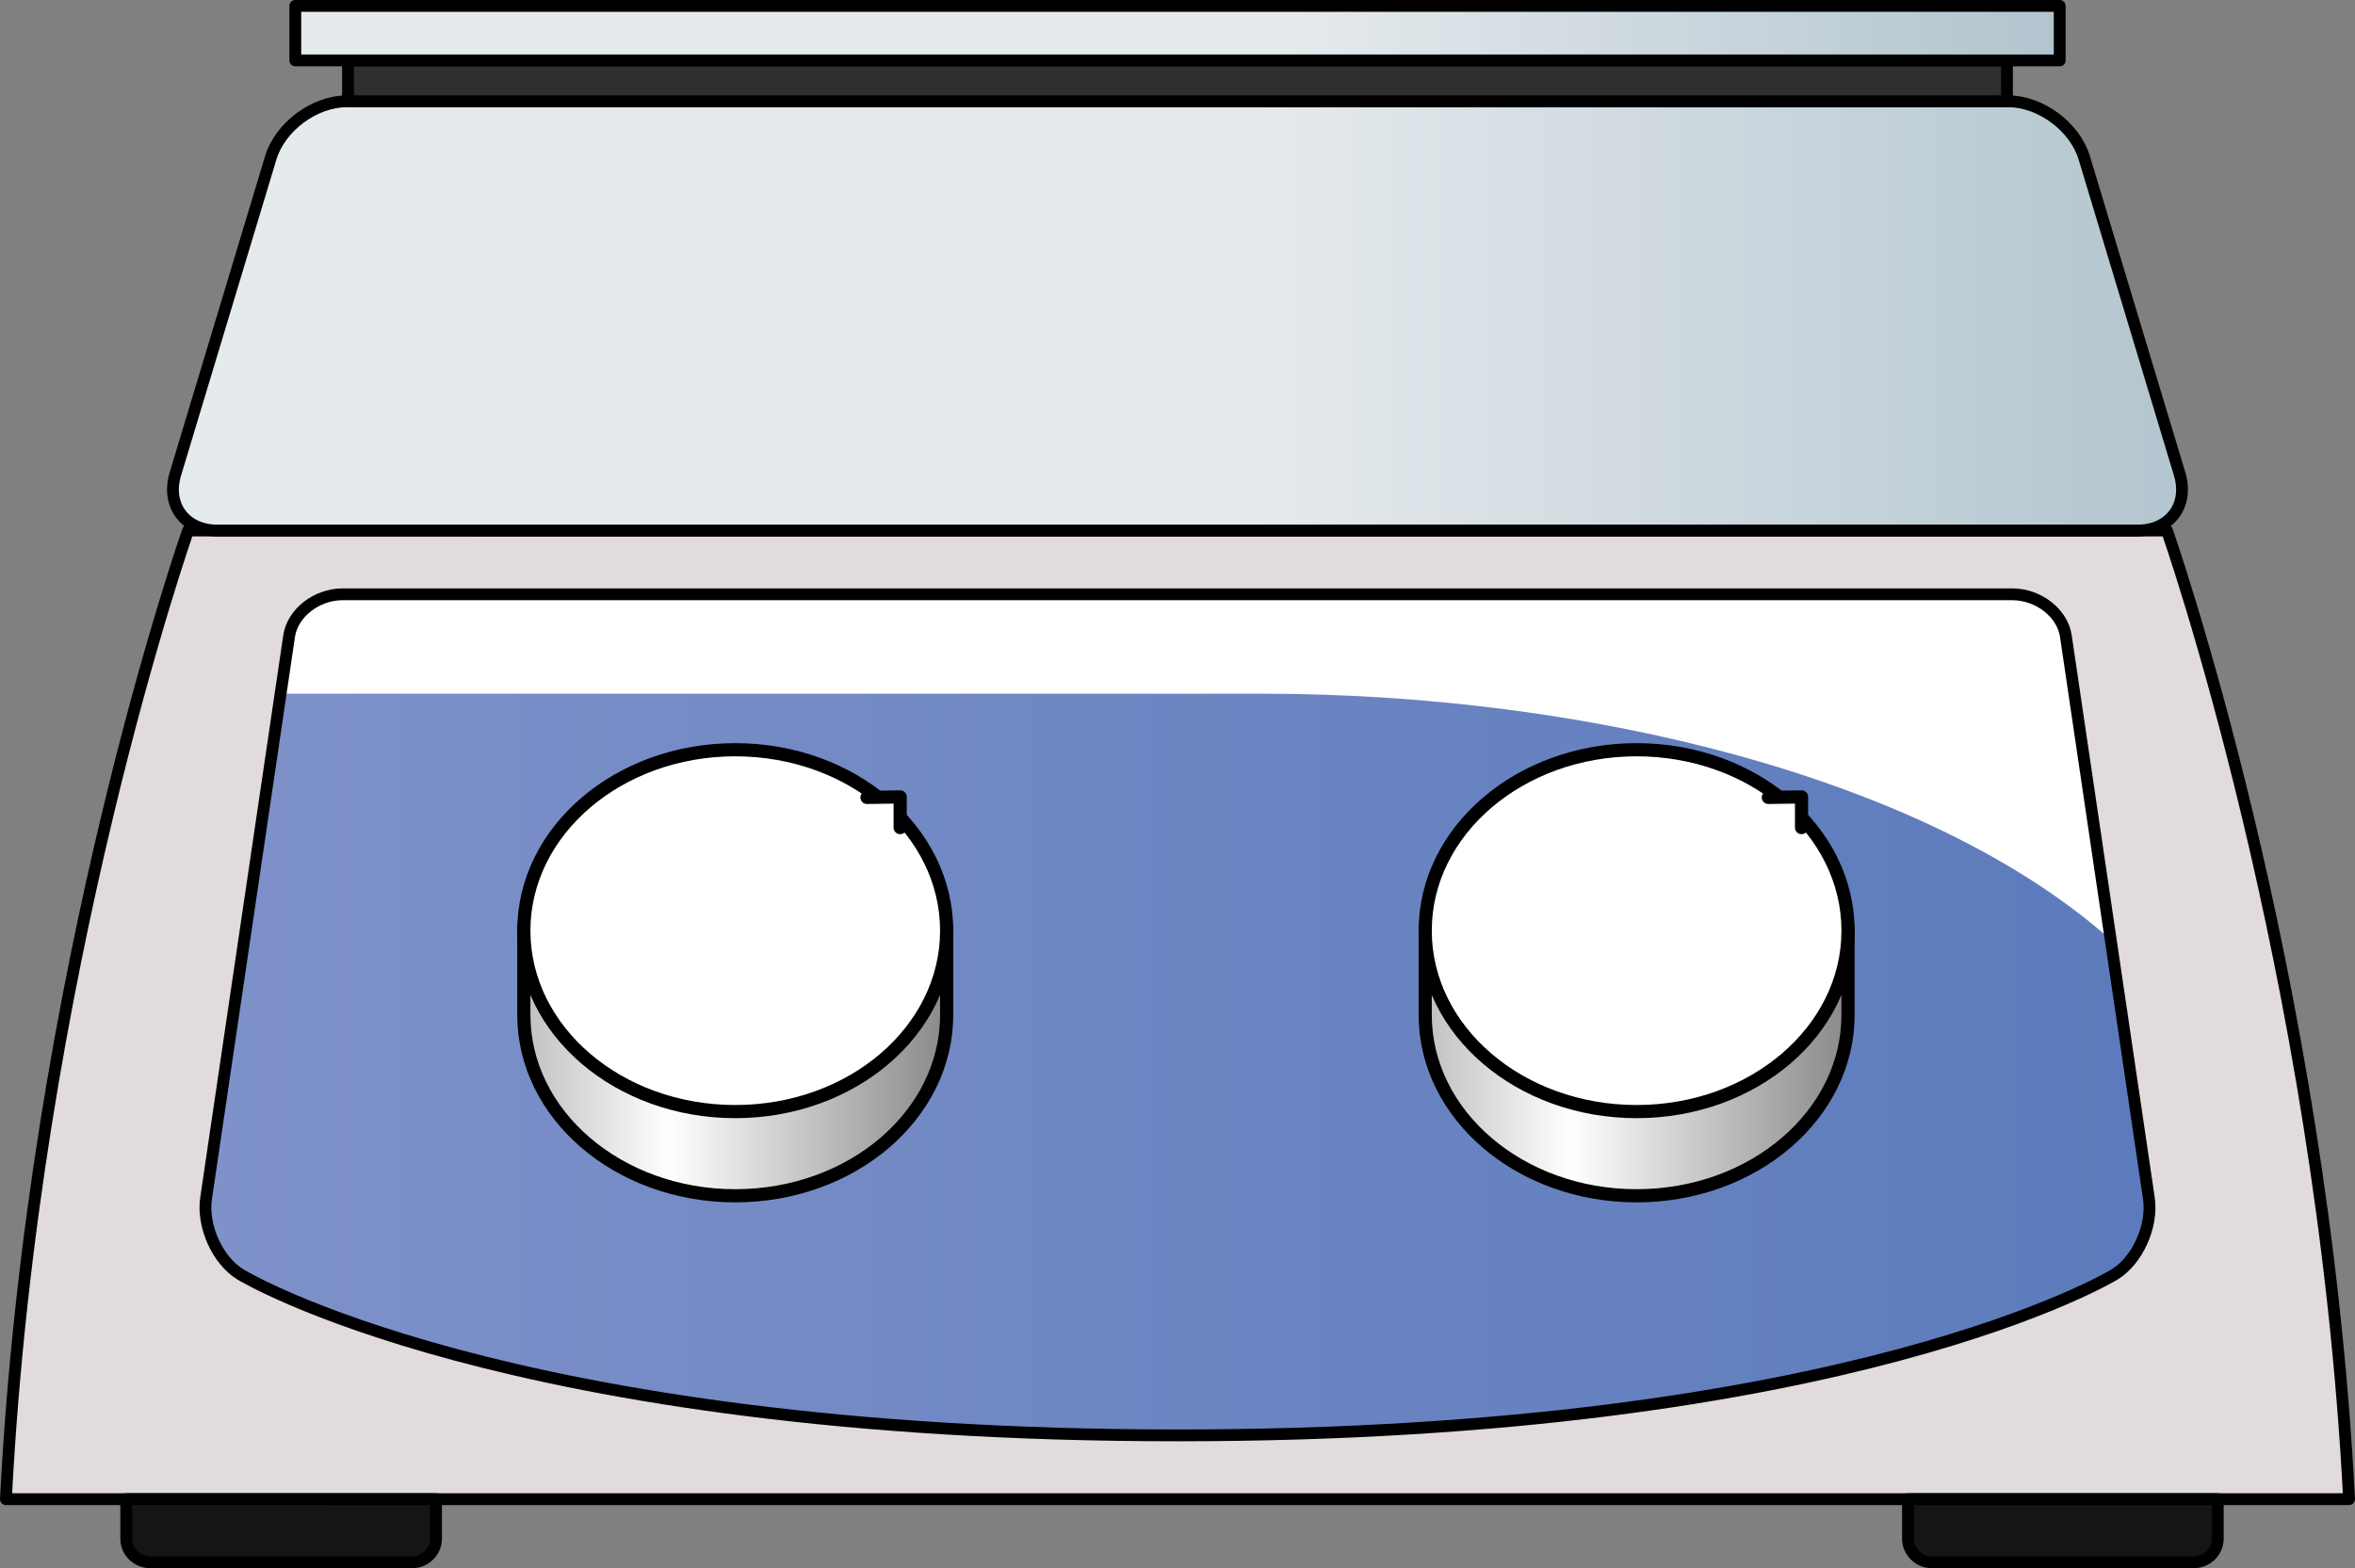
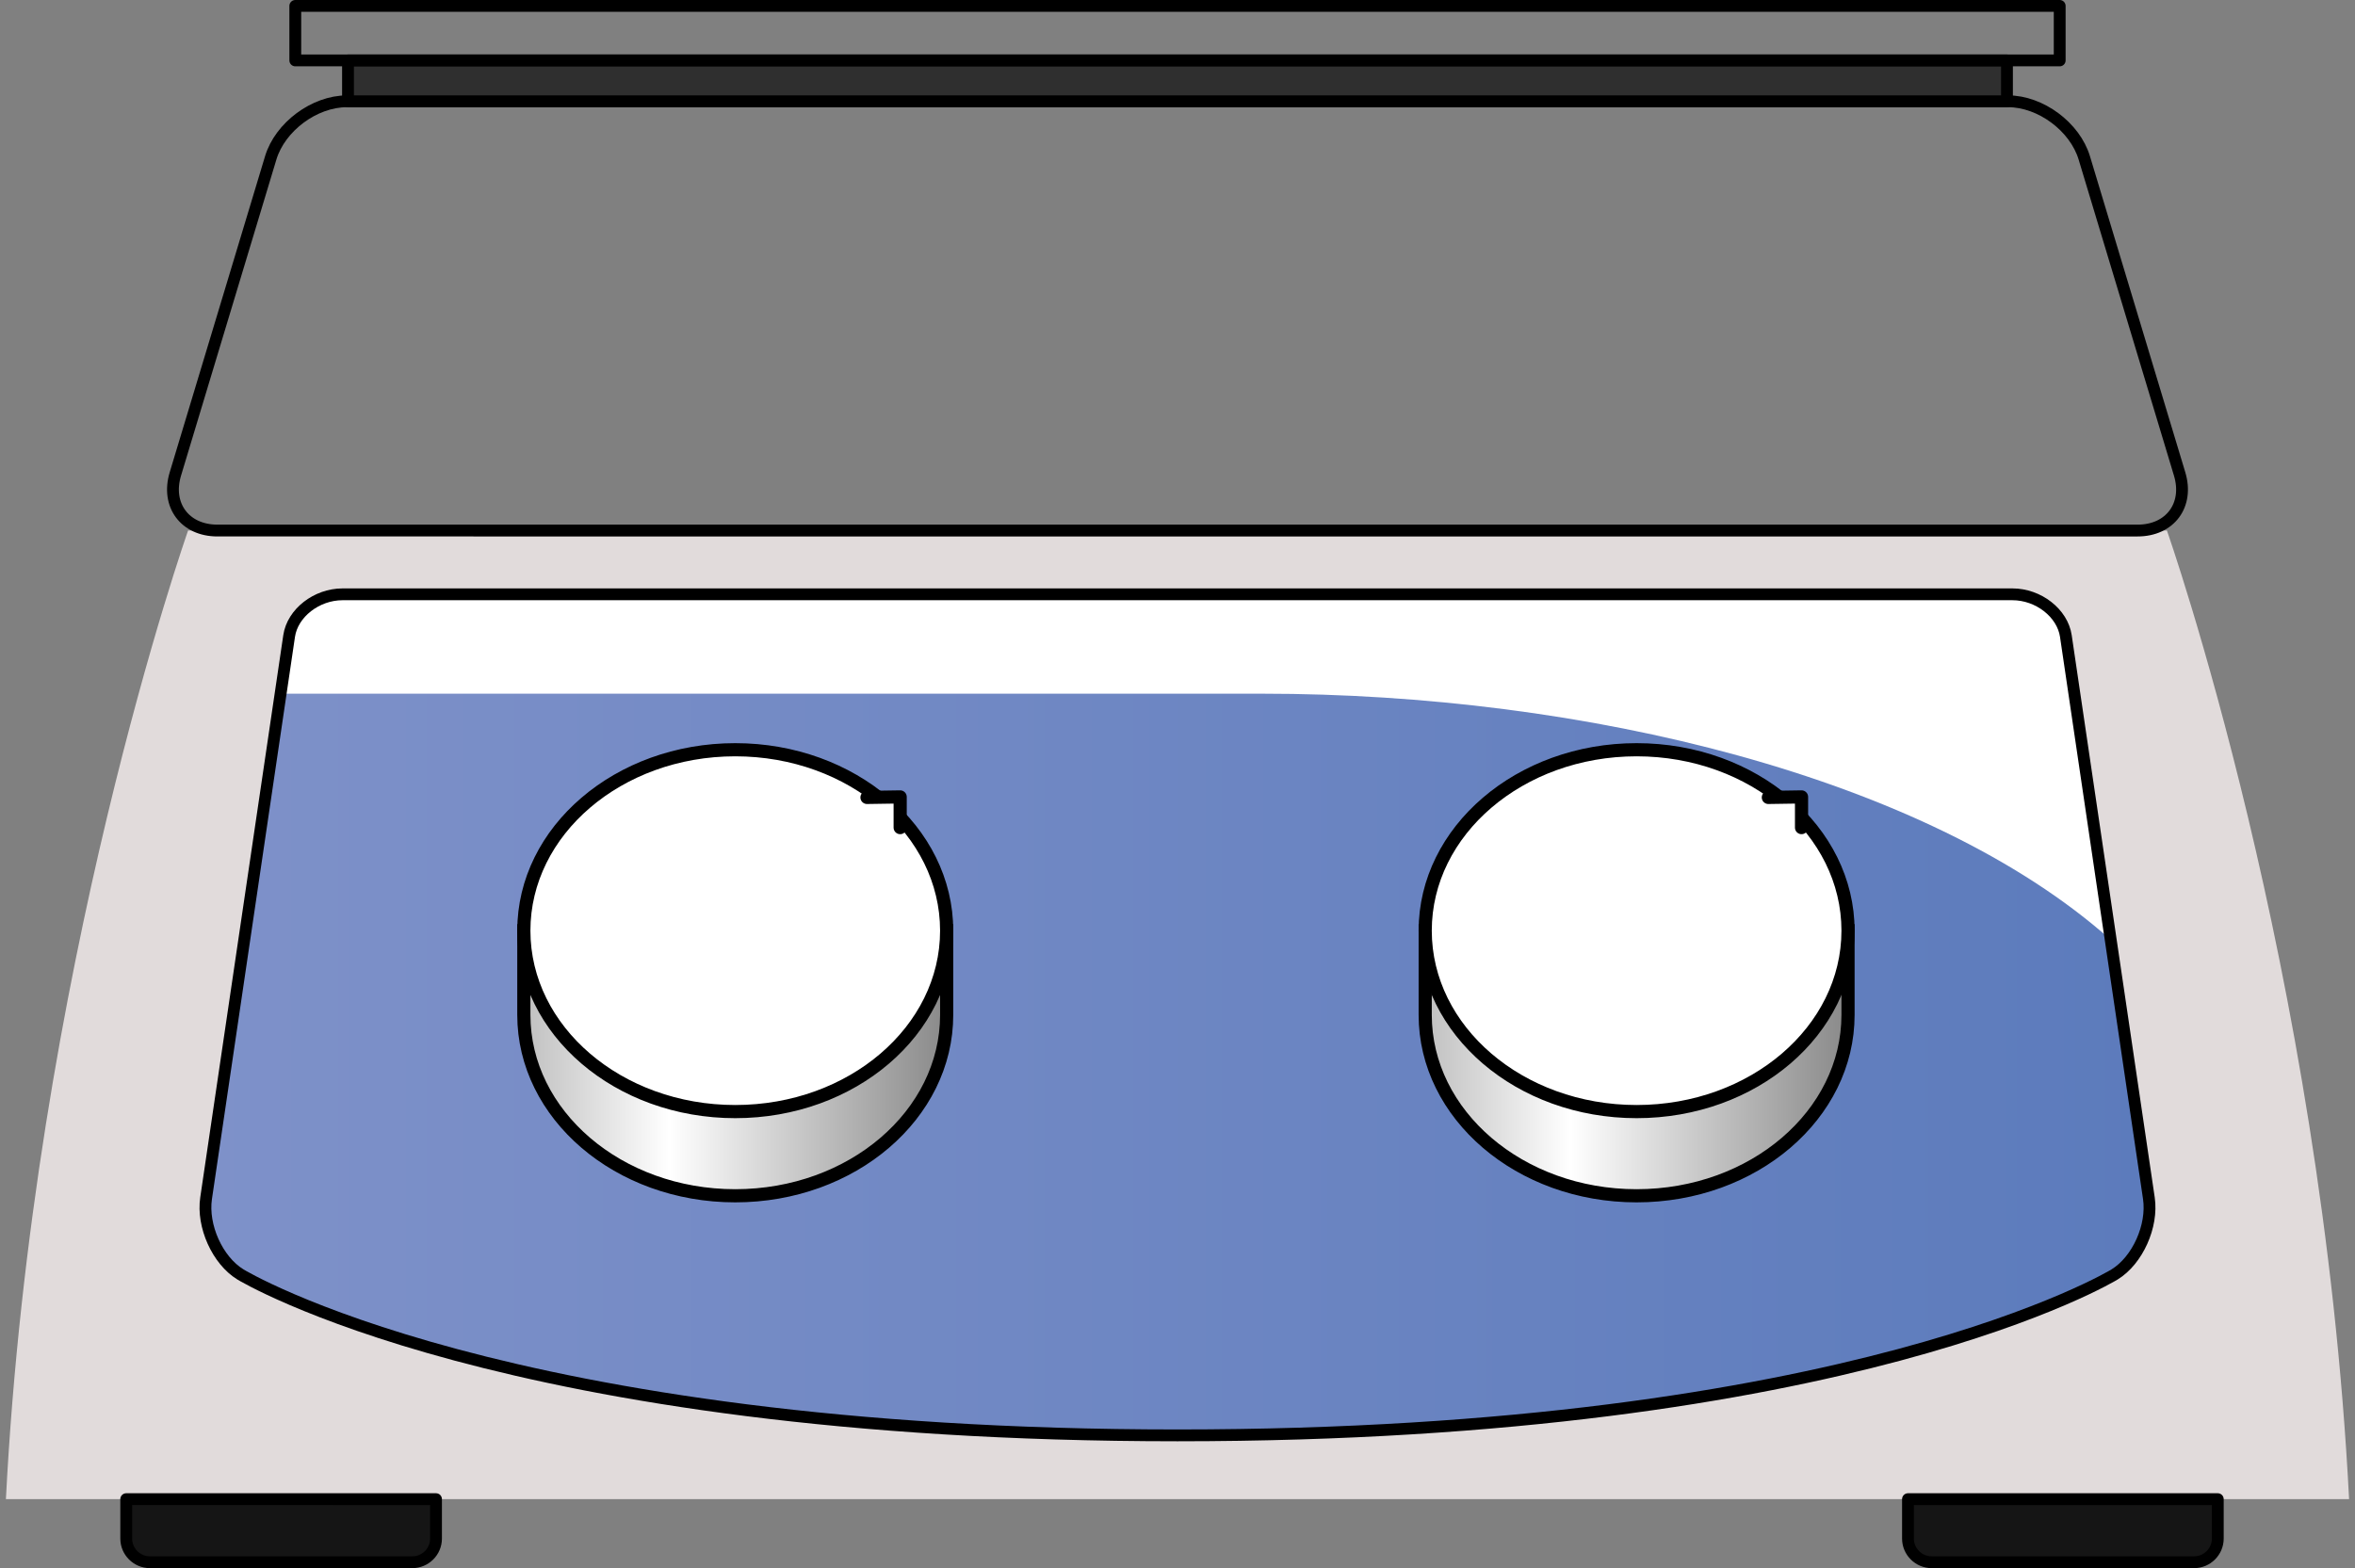
<svg xmlns="http://www.w3.org/2000/svg" version="1.1" id="Layer_1" x="0px" y="0px" width="312.056px" height="207.846px" viewBox="0 0 312.056 207.846" enable-background="new 0 0 312.056 207.846" xml:space="preserve">
  <rect x="0" y="0" width="312.056" height="207.846" fill="#808080" stroke="none" />
  <g>
    <path fill="#E1DBDB" d="M287.134,70.32H156.027H24.922c0,0-20.544,58.297-24.139,128.384c22.752,0,155.244,0,155.244,0   s132.492,0,155.245,0C307.678,128.617,287.134,70.32,287.134,70.32z" />
    <g>
      <linearGradient id="SVGID_1_" gradientUnits="userSpaceOnUse" x1="2.396" y1="41.873" x2="292.413" y2="41.873">
        <stop offset="0.564" style="stop-color:#E5EAED" />
        <stop offset="1" style="stop-color:#B2C4CE" />
      </linearGradient>
-       <path fill="url(#SVGID_1_)" d="M288.818,62.822c1.243,4.124-1.262,7.498-5.569,7.498H28.807c-4.308,0-6.813-3.374-5.569-7.498    l12.636-41.898c1.243-4.124,5.786-7.498,10.094-7.498h220.122c4.308,0,8.851,3.374,10.094,7.498L288.818,62.822z" />
      <path fill="none" stroke="#000000" stroke-width="1.566" stroke-linecap="round" stroke-linejoin="round" stroke-miterlimit="10" d="    M288.818,62.822c1.243,4.124-1.262,7.498-5.569,7.498H28.807c-4.308,0-6.813-3.374-5.569-7.498l12.636-41.898    c1.243-4.124,5.786-7.498,10.094-7.498h220.122c4.308,0,8.851,3.374,10.094,7.498L288.818,62.822z" />
    </g>
    <rect x="46.113" y="8.008" fill="#2F2F2F" stroke="#000000" stroke-width="1.566" stroke-linecap="round" stroke-linejoin="round" stroke-miterlimit="10" width="219.828" height="5.418" />
    <linearGradient id="SVGID_2_" gradientUnits="userSpaceOnUse" x1="39.129" y1="4.396" x2="272.926" y2="4.396">
      <stop offset="0.564" style="stop-color:#E5EAED" />
      <stop offset="1" style="stop-color:#B2C4CE" />
    </linearGradient>
-     <rect x="39.129" y="0.783" fill="url(#SVGID_2_)" width="233.797" height="7.225" />
    <rect x="39.129" y="0.783" fill="none" stroke="#000000" stroke-width="1.566" stroke-linecap="round" stroke-linejoin="round" stroke-miterlimit="10" width="233.797" height="7.225" />
-     <path fill="none" stroke="#000000" stroke-width="1.566" stroke-linecap="round" stroke-linejoin="round" stroke-miterlimit="10" d="   M287.134,70.32H156.027H24.922c0,0-20.544,58.297-24.139,128.384c22.752,0,155.244,0,155.244,0s132.492,0,155.245,0   C307.678,128.617,287.134,70.32,287.134,70.32z" />
    <linearGradient id="SVGID_3_" gradientUnits="userSpaceOnUse" x1="27.223" y1="134.513" x2="284.831" y2="134.513">
      <stop offset="0" style="stop-color:#7E91C9" />
      <stop offset="1" style="stop-color:#5C7BBC" />
    </linearGradient>
    <path fill="url(#SVGID_3_)" d="M284.743,158.82c0.543,3.678-1.497,8.234-4.551,10.105c0,0-34.818,21.325-124.165,21.325   c-89.346,0-124.164-21.327-124.164-21.327c-3.055-1.869-5.096-6.426-4.553-10.104l11.002-74.515   c0.449-3.051,3.635-5.531,7.082-5.531h221.267c3.446,0,6.631,2.479,7.082,5.531L284.743,158.82z" />
    <path fill="#FFFFFF" d="M279.686,124.563l-5.942-40.259c-0.451-3.053-3.636-5.531-7.082-5.531H45.395   c-3.447,0-6.633,2.48-7.082,5.531l-1.129,7.641c12.469,0,89.982,0,130.094,0C209.795,91.945,255.369,102.929,279.686,124.563z" />
    <path fill="none" stroke="#000000" stroke-width="1.566" stroke-linecap="round" stroke-linejoin="round" stroke-miterlimit="10" d="   M284.743,158.82c0.543,3.678-1.497,8.234-4.551,10.105c0,0-34.818,21.325-124.165,21.325c-89.346,0-124.164-21.327-124.164-21.327   c-3.055-1.869-5.096-6.426-4.553-10.104l11.002-74.515c0.449-3.051,3.635-5.531,7.082-5.531h221.267   c3.446,0,6.631,2.479,7.082,5.531L284.743,158.82z" />
    <g>
      <g>
        <linearGradient id="SVGID_4_" gradientUnits="userSpaceOnUse" x1="188.851" y1="139.308" x2="244.878" y2="139.308">
          <stop offset="0" style="stop-color:#C0C0C0" />
          <stop offset="0.344" style="stop-color:#FFFFFF" />
          <stop offset="1" style="stop-color:#898989" />
        </linearGradient>
        <path fill="url(#SVGID_4_)" stroke="#000000" stroke-width="1.744" stroke-miterlimit="10" d="M244.878,123.354h-14.003     c-4.125-2.045-8.901-3.235-14.012-3.235c-5.109,0-9.885,1.19-14.011,3.235h-14.002v11.158l0,0v0.001     c0,13.244,12.542,23.981,28.013,23.981c15.473,0,28.015-10.737,28.015-23.981v-0.001l0,0V123.354z" />
        <ellipse fill="#FFFFFF" stroke="#000000" stroke-width="1.744" stroke-miterlimit="10" cx="216.864" cy="123.354" rx="28.014" ry="23.981" />
      </g>
      <polyline fill="#FFFFFF" stroke="#000000" stroke-width="1.744" stroke-linecap="round" stroke-linejoin="round" stroke-miterlimit="10" points="    238.718,109.693 238.718,105.627 234.32,105.694   " />
    </g>
    <g>
      <g>
        <linearGradient id="SVGID_5_" gradientUnits="userSpaceOnUse" x1="69.412" y1="139.308" x2="125.44" y2="139.308">
          <stop offset="0" style="stop-color:#C0C0C0" />
          <stop offset="0.344" style="stop-color:#FFFFFF" />
          <stop offset="1" style="stop-color:#898989" />
        </linearGradient>
        <path fill="url(#SVGID_5_)" stroke="#000000" stroke-width="1.744" stroke-miterlimit="10" d="M125.44,123.354h-14.003     c-4.126-2.045-8.901-3.235-14.012-3.235c-5.109,0-9.885,1.19-14.011,3.235H69.412v11.158l0,0v0.001     c0,13.244,12.542,23.981,28.014,23.981c15.473,0,28.015-10.737,28.015-23.981v-0.001l0,0V123.354z" />
        <ellipse fill="#FFFFFF" stroke="#000000" stroke-width="1.744" stroke-miterlimit="10" cx="97.426" cy="123.354" rx="28.014" ry="23.981" />
      </g>
      <polyline fill="#FFFFFF" stroke="#000000" stroke-width="1.744" stroke-linecap="round" stroke-linejoin="round" stroke-miterlimit="10" points="    119.28,109.693 119.28,105.627 114.883,105.694   " />
    </g>
    <path fill="#151515" stroke="#000000" stroke-width="1.566" stroke-linecap="round" stroke-linejoin="round" stroke-miterlimit="10" d="   M57.776,198.704v5.226c0,1.723-1.409,3.133-3.133,3.133H19.859c-1.724,0-3.133-1.41-3.133-3.133v-5.226H57.776z" />
    <path fill="#151515" stroke="#000000" stroke-width="1.566" stroke-linecap="round" stroke-linejoin="round" stroke-miterlimit="10" d="   M293.874,198.704v5.226c0,1.723-1.41,3.133-3.133,3.133h-34.785c-1.723,0-3.133-1.41-3.133-3.133v-5.226H293.874z" />
  </g>
</svg>